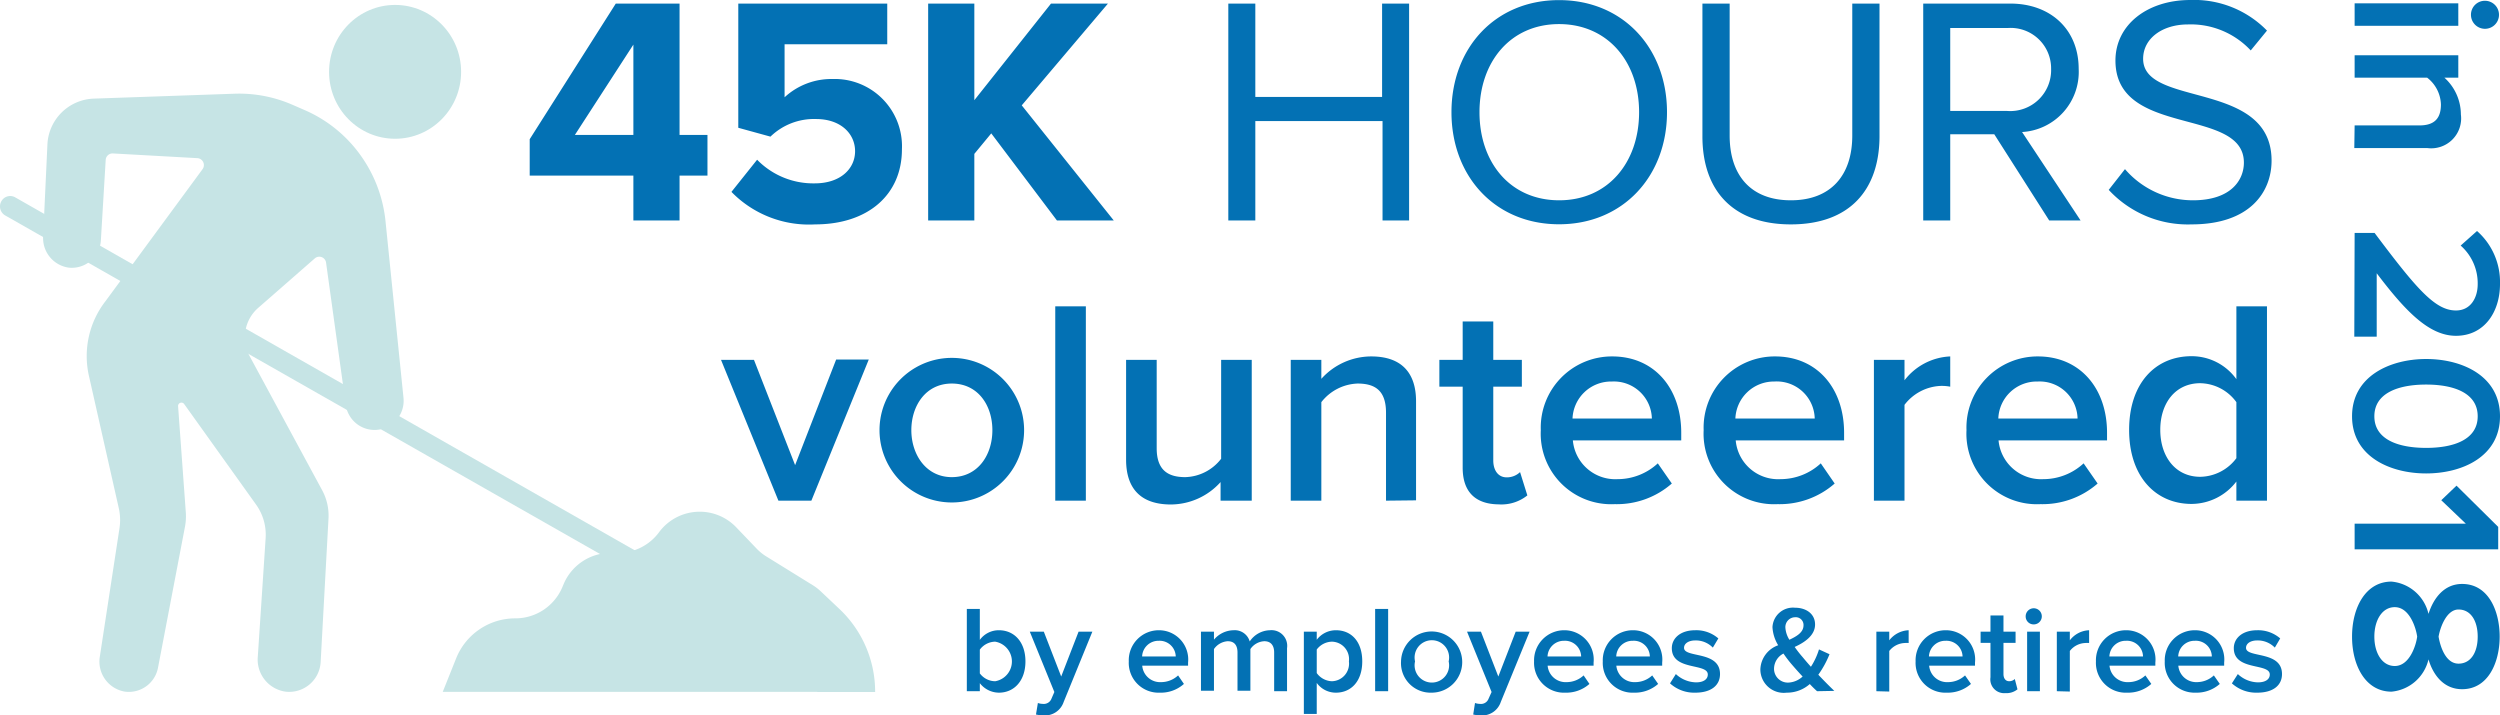
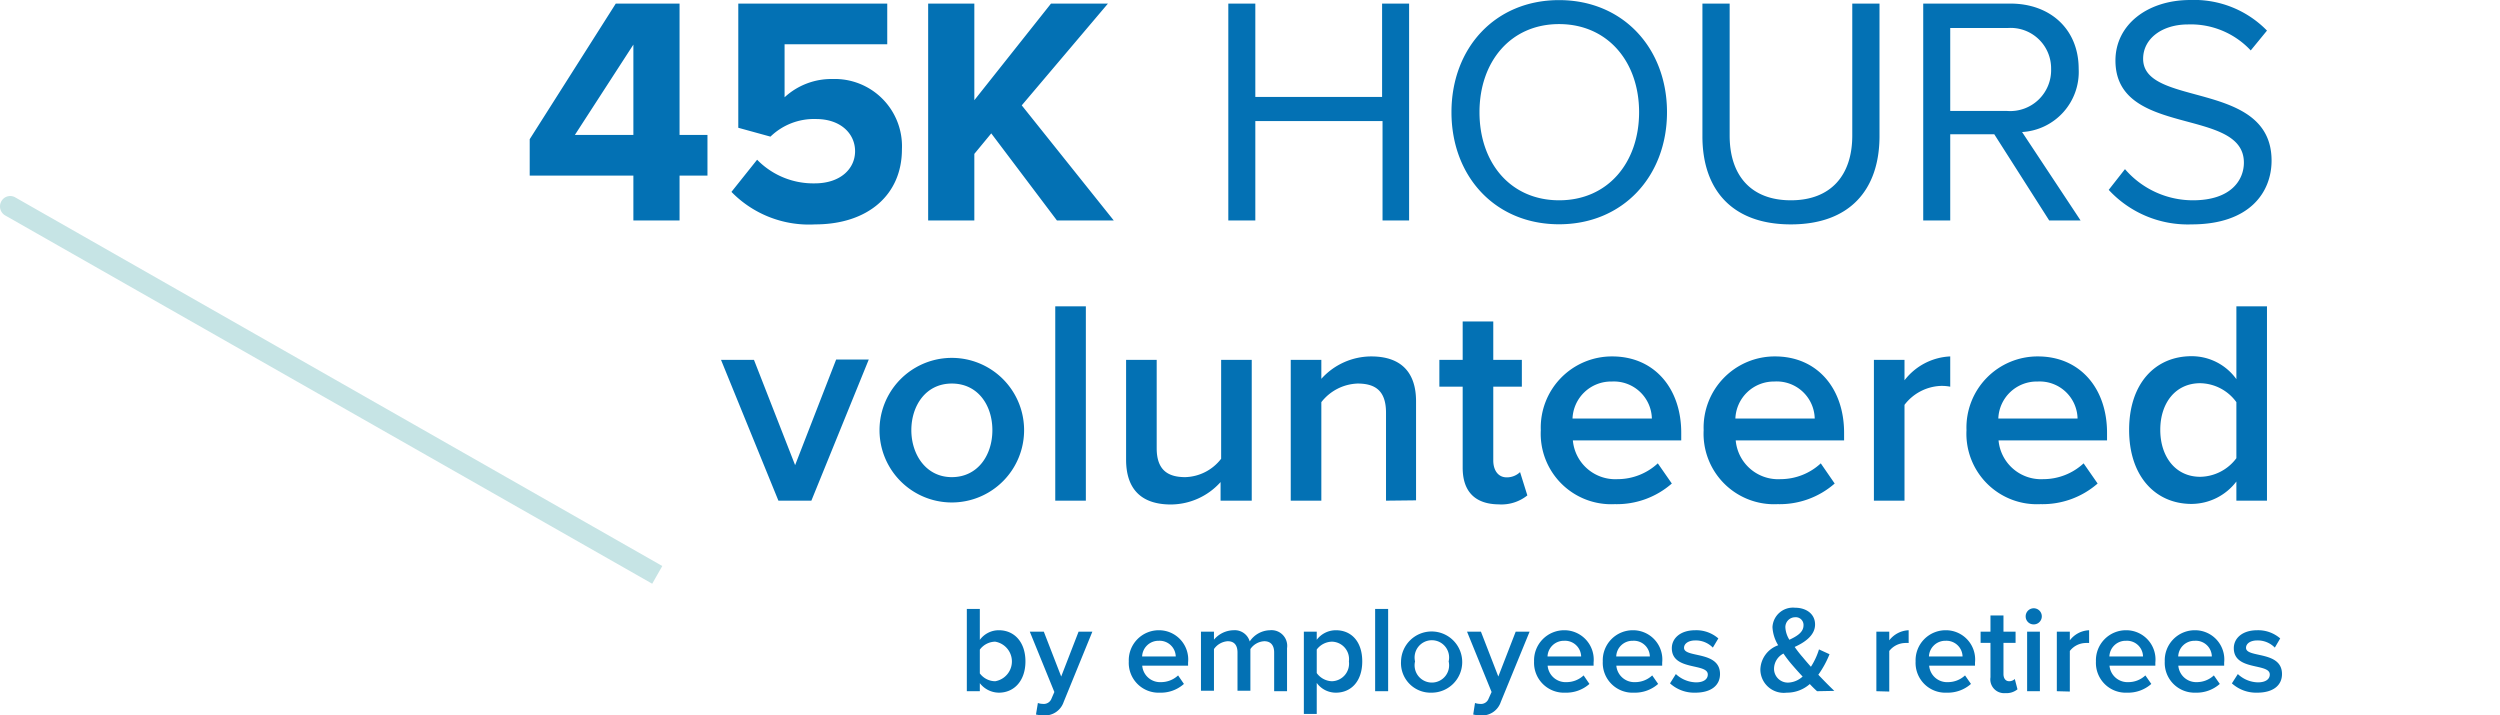
<svg xmlns="http://www.w3.org/2000/svg" width="223.05" height="63.82">
  <g id="Layer_2" data-name="Layer 2">
    <g id="Layer_1-2" data-name="Layer 1">
      <path d="M56.51 24.17v-4h-9.25v-3.25l7.68-12.1h5.69v11.72h2.49v3.63h-2.49v4zm0-15.69l-5.22 8.06h5.22zm8.75 13.14l2.29-2.87a7 7 0 0 0 5.14 2.11c2.29 0 3.6-1.3 3.6-2.87s-1.29-2.87-3.48-2.87a5.58 5.58 0 0 0-4.07 1.57l-2.87-.79V4.82h13.29v3.63H70v4.73a6.15 6.15 0 0 1 4.27-1.63 6 6 0 0 1 6.2 6.27c0 4.09-3.07 6.7-7.74 6.7a9.66 9.66 0 0 1-7.47-2.9zm29.04 2.55l-5.86-7.77-1.51 1.83v5.94h-4.12V4.82h4.12v8.62l6.84-8.62h5.08l-7.69 9.08 8.21 10.27zm29.05 0V15.3H112v8.87h-2.41V4.82H112v8.33h11.31V4.82h2.41v19.35zm6.15-9.66c0-5.71 3.88-10 9.6-10s9.63 4.3 9.63 10-3.92 10-9.63 10-9.6-4.28-9.6-10zm16.74 0c0-4.52-2.82-7.86-7.14-7.86S132 10 132 14.51s2.76 7.86 7.11 7.86 7.13-3.37 7.13-7.86zm5.65 2.15V4.82h2.43V16.6c0 3.54 1.89 5.77 5.46 5.77s5.48-2.23 5.48-5.77V4.82h2.43v11.81c0 4.81-2.66 7.89-7.91 7.89s-7.89-3.1-7.89-7.86zm30.94 7.51l-4.9-7.69H174v7.69h-2.41V4.82h7.78c3.54 0 6.09 2.27 6.09 5.83a5.37 5.37 0 0 1-5.05 5.63l5.22 7.89zm.17-13.52A3.61 3.61 0 0 0 179.12 7H174v7.4h5.08a3.65 3.65 0 0 0 3.92-3.75zm5.14 10.79l1.45-1.85a8 8 0 0 0 6.06 2.78c3.45 0 4.55-1.85 4.55-3.36 0-5-11.46-2.21-11.46-9.11 0-3.19 2.85-5.4 6.68-5.4a9.08 9.08 0 0 1 6.84 2.73L200.81 9a7.31 7.31 0 0 0-5.6-2.32c-2.29 0-4 1.25-4 3.07 0 4.36 11.46 1.86 11.46 9.08 0 2.79-1.92 5.69-7.14 5.69a9.61 9.61 0 0 1-7.39-3.08zM69.45 49.17l-5.12-12.56h2.94L70.94 46l3.66-9.42h2.91l-5.12 12.59zm9.02-6.29a6.45 6.45 0 1 1 12.9 0 6.45 6.45 0 1 1-12.9 0zm10.07 0c0-2.21-1.28-4.16-3.62-4.16s-3.61 2-3.61 4.16 1.3 4.19 3.61 4.19 3.62-1.95 3.62-4.19zm5.61 6.29V31.83h2.73v17.34zm14.75 0v-1.66a6 6 0 0 1-4.43 2c-2.7 0-4-1.43-4-4v-8.9h2.73v7.88c0 1.95 1 2.58 2.55 2.58a4.18 4.18 0 0 0 3.2-1.64v-8.82h2.73v12.56zm14.76 0v-7.85c0-2-1-2.6-2.54-2.6a4.29 4.29 0 0 0-3.23 1.66v8.79h-2.73V36.61h2.73v1.69a6 6 0 0 1 4.45-2c2.7 0 4 1.46 4 4v8.84zm6.84-2.94V39h-2.08v-2.39h2.08v-3.43h2.73v3.43h2.55V39h-2.55v6.58c0 .86.42 1.51 1.2 1.51a1.7 1.7 0 0 0 1.19-.47l.65 2.08a3.7 3.7 0 0 1-2.55.8c-2.13-.02-3.22-1.16-3.22-3.27zm6.97-3.35a6.35 6.35 0 0 1 6.37-6.58c3.77 0 6.16 2.86 6.16 6.81v.68h-9.67a3.8 3.8 0 0 0 4 3.46 5.28 5.28 0 0 0 3.58-1.41l1.25 1.8a7.44 7.44 0 0 1-5.09 1.84 6.29 6.29 0 0 1-6.6-6.6zm6.34-4.34a3.44 3.44 0 0 0-3.51 3.3h7.08a3.39 3.39 0 0 0-3.57-3.3zm8.19 4.34a6.35 6.35 0 0 1 6.37-6.58c3.77 0 6.16 2.86 6.16 6.81v.68h-9.67a3.8 3.8 0 0 0 4 3.46 5.29 5.29 0 0 0 3.59-1.41l1.24 1.8a7.44 7.44 0 0 1-5.09 1.84 6.29 6.29 0 0 1-6.6-6.6zm6.34-4.34a3.44 3.44 0 0 0-3.51 3.3h7.08a3.39 3.39 0 0 0-3.62-3.3zm8.85 10.63V36.61h2.73v1.82A5.45 5.45 0 0 1 174 36.3V39a4 4 0 0 0-.83-.07 4.28 4.28 0 0 0-3.25 1.69v8.55zm8.26-6.29a6.35 6.35 0 0 1 6.37-6.58c3.77 0 6.17 2.86 6.17 6.81v.68h-9.68a3.81 3.81 0 0 0 4 3.46 5.29 5.29 0 0 0 3.59-1.41l1.25 1.8a7.47 7.47 0 0 1-5.1 1.84 6.29 6.29 0 0 1-6.6-6.6zm6.35-4.34a3.43 3.43 0 0 0-3.51 3.3h7.07a3.38 3.38 0 0 0-3.56-3.3zm17.73 10.63v-1.71a5.06 5.06 0 0 1-4 2c-3.2 0-5.57-2.44-5.57-6.6s2.34-6.58 5.57-6.58a4.91 4.91 0 0 1 4 2.05v-6.5h2.73v17.34zm0-3.79v-5a4.07 4.07 0 0 0-3.23-1.69c-2.18 0-3.56 1.74-3.56 4.16s1.38 4.19 3.56 4.19a4.1 4.1 0 0 0 3.23-1.66zM86.26 66.17v-7.34h1.16v2.76a2.09 2.09 0 0 1 1.7-.86c1.38 0 2.37 1.06 2.37 2.78s-1 2.79-2.37 2.79a2.17 2.17 0 0 1-1.7-.85v.72zm2.53-.89a1.79 1.79 0 0 0 0-3.53 1.74 1.74 0 0 0-1.37.71v2.12a1.73 1.73 0 0 0 1.37.7zm3.81 1.94a1.32 1.32 0 0 0 .44.08.73.73 0 0 0 .77-.46l.26-.6-2.19-5.38h1.25l1.55 4 1.55-4h1.23l-2.56 6.27a1.77 1.77 0 0 1-1.82 1.2 3.61 3.61 0 0 1-.65-.08zm8.11-3.71a2.68 2.68 0 0 1 2.69-2.78 2.61 2.61 0 0 1 2.6 2.88v.28h-4.09a1.6 1.6 0 0 0 1.68 1.47 2.23 2.23 0 0 0 1.52-.6l.52.76a3.09 3.09 0 0 1-2.15.78 2.66 2.66 0 0 1-2.77-2.79zm2.68-1.84a1.46 1.46 0 0 0-1.49 1.4h3a1.44 1.44 0 0 0-1.51-1.4zm10.29 4.5v-3.46c0-.58-.26-1-.88-1a1.59 1.59 0 0 0-1.24.7v3.72h-1.15v-3.42c0-.58-.24-1-.87-1a1.62 1.62 0 0 0-1.23.7v3.72h-1.16v-5.27h1.16v.71a2.34 2.34 0 0 1 1.74-.84 1.39 1.39 0 0 1 1.45 1 2.23 2.23 0 0 1 1.8-1 1.4 1.4 0 0 1 1.53 1.6v3.84zm3.8-.74v2.77h-1.15v-7.34h1.15v.72a2.14 2.14 0 0 1 1.71-.85c1.37 0 2.35 1 2.35 2.78s-1 2.79-2.35 2.79a2.1 2.1 0 0 1-1.71-.87zm2.87-1.92a1.56 1.56 0 0 0-1.51-1.76 1.74 1.74 0 0 0-1.36.7v2.1a1.73 1.73 0 0 0 1.36.73 1.57 1.57 0 0 0 1.51-1.77zm2.34 2.66v-7.34h1.16v7.34zm2.31-2.66a2.73 2.73 0 1 1 2.73 2.79 2.64 2.64 0 0 1-2.73-2.79zm4.25 0a1.54 1.54 0 1 0-3 0 1.54 1.54 0 1 0 3 0zm2.35 3.71a1.36 1.36 0 0 0 .44.08.72.72 0 0 0 .77-.46l.27-.6-2.19-5.38h1.24l1.55 4 1.55-4h1.24l-2.57 6.27a1.76 1.76 0 0 1-1.81 1.2 3.4 3.4 0 0 1-.65-.08zm5.27-3.71a2.69 2.69 0 0 1 2.7-2.78 2.62 2.62 0 0 1 2.61 2.88v.28h-4.1a1.61 1.61 0 0 0 1.69 1.47 2.23 2.23 0 0 0 1.52-.6l.52.76a3.12 3.12 0 0 1-2.15.78 2.67 2.67 0 0 1-2.79-2.79zm2.69-1.84a1.46 1.46 0 0 0-1.49 1.4h3a1.44 1.44 0 0 0-1.51-1.4zm3.44 1.84a2.68 2.68 0 0 1 2.7-2.78 2.61 2.61 0 0 1 2.6 2.88v.28h-4.09a1.61 1.61 0 0 0 1.68 1.47 2.21 2.21 0 0 0 1.52-.6l.53.76a3.13 3.13 0 0 1-2.16.78 2.66 2.66 0 0 1-2.78-2.79zm2.68-1.84a1.45 1.45 0 0 0-1.48 1.4h3a1.43 1.43 0 0 0-1.52-1.4zm3.32 3.8l.52-.83a2.72 2.72 0 0 0 1.8.74c.69 0 1.05-.29 1.05-.7 0-1.05-3.21-.3-3.21-2.35 0-.87.75-1.6 2.09-1.6a3 3 0 0 1 2.06.73l-.49.82a2.12 2.12 0 0 0-1.57-.64c-.6 0-1 .28-1 .66 0 .93 3.21.23 3.21 2.34 0 1-.78 1.66-2.21 1.66a3.2 3.2 0 0 1-2.25-.83zm13.12.7c-.18-.16-.41-.38-.65-.64a3.07 3.07 0 0 1-2.06.77 2.09 2.09 0 0 1-2.35-2.09 2.37 2.37 0 0 1 1.59-2.14 3.43 3.43 0 0 1-.51-1.62 1.83 1.83 0 0 1 2-1.73c1 0 1.8.54 1.8 1.5s-.91 1.59-1.82 2a10.66 10.66 0 0 0 .72.92c.24.29.49.58.73.85a6.18 6.18 0 0 0 .72-1.55l.94.43a8.73 8.73 0 0 1-1 1.83c.44.46.9.94 1.43 1.44zm-1.29-1.31c-.37-.39-.71-.78-.9-1a10.81 10.81 0 0 1-.81-1.05 1.54 1.54 0 0 0-.84 1.32 1.23 1.23 0 0 0 1.29 1.27 2 2 0 0 0 1.26-.54zm-1.18-3.28c.7-.33 1.26-.68 1.26-1.29a.69.69 0 0 0-.74-.72.88.88 0 0 0-.88.91 2.33 2.33 0 0 0 .36 1.1zm7.76 4.59v-5.31h1.15v.77a2.3 2.3 0 0 1 1.73-.9v1.14a1.75 1.75 0 0 0-.35 0 1.84 1.84 0 0 0-1.38.71v3.62zm3.5-2.66a2.68 2.68 0 0 1 2.69-2.78 2.61 2.61 0 0 1 2.61 2.88v.28h-4.09a1.6 1.6 0 0 0 1.68 1.47 2.23 2.23 0 0 0 1.52-.6l.53.76a3.13 3.13 0 0 1-2.16.78 2.66 2.66 0 0 1-2.78-2.79zm2.68-1.84a1.46 1.46 0 0 0-1.49 1.4h3a1.44 1.44 0 0 0-1.51-1.4zm4 3.26v-3.07h-.88v-1h.88v-1.45h1.16v1.45h1.08v1h-1.08v2.78c0 .37.18.64.51.64a.72.72 0 0 0 .5-.2l.24.92a1.55 1.55 0 0 1-1.08.34 1.23 1.23 0 0 1-1.33-1.41zm3.14-5.44a.72.72 0 1 1 .71.72.71.71 0 0 1-.71-.72zm.13 6.68v-5.31H182v5.31zm2.65 0v-5.31h1.16v.77a2.27 2.27 0 0 1 1.72-.9v1.14a1.62 1.62 0 0 0-.35 0 1.82 1.82 0 0 0-1.37.71v3.62zm3.49-2.66a2.68 2.68 0 0 1 2.69-2.78 2.61 2.61 0 0 1 2.61 2.88v.28h-4.09a1.61 1.61 0 0 0 1.68 1.47 2.21 2.21 0 0 0 1.52-.6l.53.76a3.13 3.13 0 0 1-2.16.78 2.66 2.66 0 0 1-2.78-2.79zm2.68-1.84a1.45 1.45 0 0 0-1.48 1.4h3a1.43 1.43 0 0 0-1.51-1.4zm3.46 1.84a2.68 2.68 0 0 1 2.69-2.78 2.61 2.61 0 0 1 2.61 2.88v.28h-4.09a1.6 1.6 0 0 0 1.65 1.47 2.23 2.23 0 0 0 1.52-.6l.53.76a3.13 3.13 0 0 1-2.16.78 2.66 2.66 0 0 1-2.75-2.79zm2.68-1.84a1.45 1.45 0 0 0-1.48 1.4h3a1.43 1.43 0 0 0-1.52-1.4zm3.31 3.8l.53-.83a2.69 2.69 0 0 0 1.79.74c.7 0 1.06-.29 1.06-.7 0-1.05-3.21-.3-3.21-2.35 0-.87.74-1.6 2.09-1.6a3 3 0 0 1 2.05.73l-.48.82a2.13 2.13 0 0 0-1.57-.64c-.61 0-1 .28-1 .66 0 .93 3.21.23 3.21 2.34 0 1-.78 1.66-2.21 1.66a3.22 3.22 0 0 1-2.26-.83z" transform="translate(0 -4.5)" fill="#0371b4" />
      <g fill="#c6e4e5">
-         <ellipse cx="35.25" cy="6.41" rx="5.89" ry="5.97" />
-         <path d="M72.92 66.23H39.5l1.2-3a5.68 5.68 0 0 1 5.3-3.56 4.55 4.55 0 0 0 4.15-2.73l.16-.38a4.55 4.55 0 0 1 4.16-2.73h.71A4.53 4.53 0 0 0 58.79 52a4.51 4.51 0 0 1 6.9-.45l1.79 1.87a4.33 4.33 0 0 0 .88.72l4.17 2.58a4.34 4.34 0 0 1 .72.56l1.64 1.55a10.15 10.15 0 0 1 3.19 7.41h-5.16zM36 40l-1.6-15.72a12.19 12.19 0 0 0-2.1-5.74 12 12 0 0 0-5.1-4.21l-1.08-.47a11.91 11.91 0 0 0-5.16-1l-12.62.44a4.29 4.29 0 0 0-4.11 4.1l-.38 8.17a2.66 2.66 0 0 0 2.29 2.81A2.6 2.6 0 0 0 9 25.94l.43-7.17a.61.61 0 0 1 .64-.58l7.54.42a.62.62 0 0 1 .45 1L9.42 31.36a8 8 0 0 0-1.48 6.7l2.67 11.83a4.84 4.84 0 0 1 .05 1.74L8.91 63.06a2.72 2.72 0 0 0 2.25 3.15 2.65 2.65 0 0 0 2.94-2.15l2.41-12.6a5 5 0 0 0 .07-1.22l-.69-9.48a.3.3 0 0 1 .55-.2l6.4 8.95a4.61 4.61 0 0 1 .86 3L23 63.1a2.89 2.89 0 0 0 2.48 3.11 2.81 2.81 0 0 0 3.13-2.67l.7-12.81a4.76 4.76 0 0 0-.55-2.46l-6.49-12A3.5 3.5 0 0 1 23 32l5.09-4.45a.61.61 0 0 1 1 .37l1.76 12.69a2.59 2.59 0 0 0 2.56 2.25A2.6 2.6 0 0 0 36 40z" transform="translate(0 -4.5)" />
        <path d="M58.19 56.58L.46 23.72a.93.93 0 0 1-.34-1.26.9.9 0 0 1 1.24-.35L59.09 55z" transform="translate(0 -4.5)" />
      </g>
-       <path d="M210.08 4.8h9.25v2h-9.25zm11.63-.23a1.25 1.25 0 1 1-1.25 1.25 1.24 1.24 0 0 1 1.25-1.25zm-11.63 11.12h5.78c1.46 0 1.92-.75 1.92-1.88a3.14 3.14 0 0 0-1.23-2.38h-6.47v-2h9.25v2h-1.24a4.44 4.44 0 0 1 1.47 3.28 2.67 2.67 0 0 1-3 3h-6.51zm0 9.59h1.78c3.75 5 5.4 6.92 7.26 6.92 1.34 0 1.94-1.17 1.94-2.34a4.48 4.48 0 0 0-1.52-3.45l1.46-1.3a6.07 6.07 0 0 1 2.05 4.73c0 2.47-1.38 4.62-3.93 4.62-2.38 0-4.48-2.16-7.07-5.58v5.66h-2zm6.38 11.25c3.22 0 6.59 1.51 6.59 5.11s-3.37 5.1-6.59 5.1-6.61-1.51-6.61-5.1 3.41-5.11 6.61-5.11zm0 7.93c2.45 0 4.6-.73 4.6-2.82s-2.15-2.83-4.6-2.83-4.62.74-4.62 2.83 2.16 2.82 4.62 2.82zm-6.38 6.76H220l-2.19-2.09 1.36-1.3 3.72 3.68v2h-12.81zm3.29 5.17a3.74 3.74 0 0 1 3.3 2.88c.46-1.44 1.42-2.67 3-2.67 2.37 0 3.35 2.44 3.35 4.7s-1 4.69-3.35 4.69c-1.61 0-2.57-1.22-3-2.66a3.74 3.74 0 0 1-3.3 2.88c-2.3 0-3.52-2.3-3.52-4.91s1.22-4.91 3.52-4.91zm.29 7.53c1.32 0 1.9-1.84 2-2.62-.11-.81-.69-2.63-2-2.63-1.13 0-1.82 1.17-1.82 2.63s.69 2.62 1.82 2.62zm5.69-.21c1.09 0 1.71-1 1.71-2.41s-.62-2.42-1.71-2.42-1.65 1.65-1.78 2.42c.13.78.59 2.41 1.78 2.41z" transform="translate(0 -4.5)" fill="#0371b4" />
    </g>
  </g>
</svg>